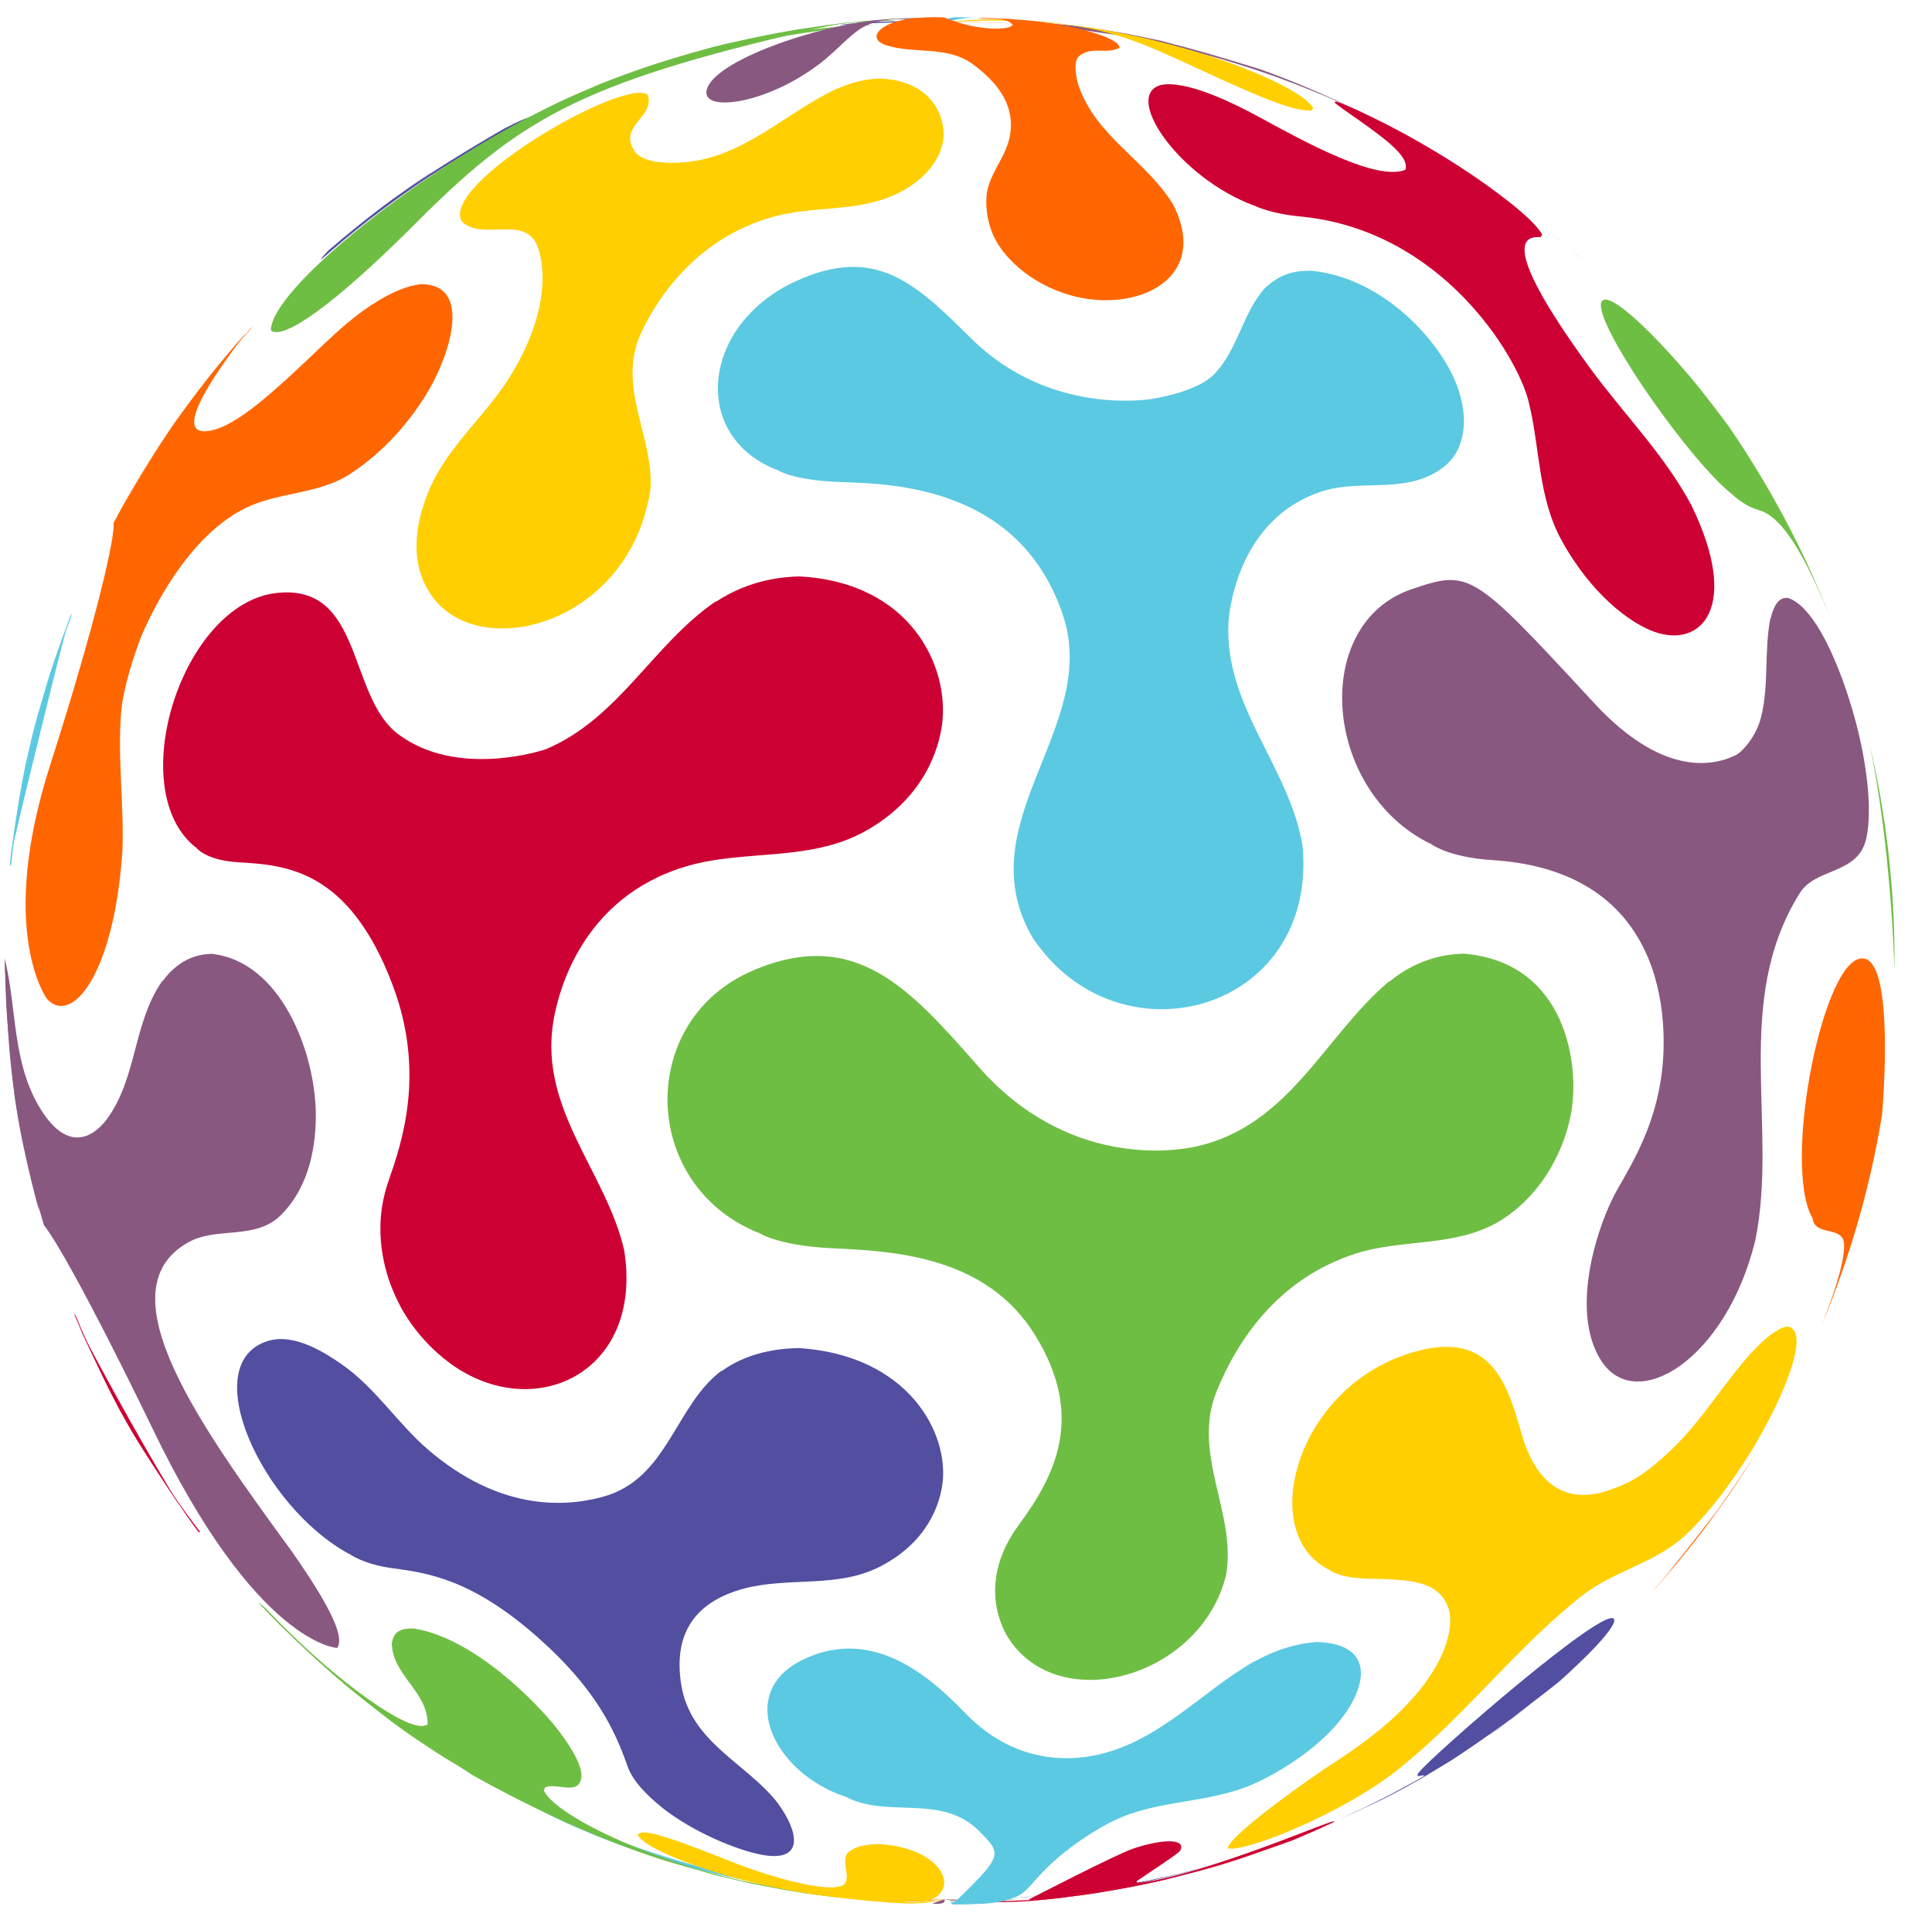
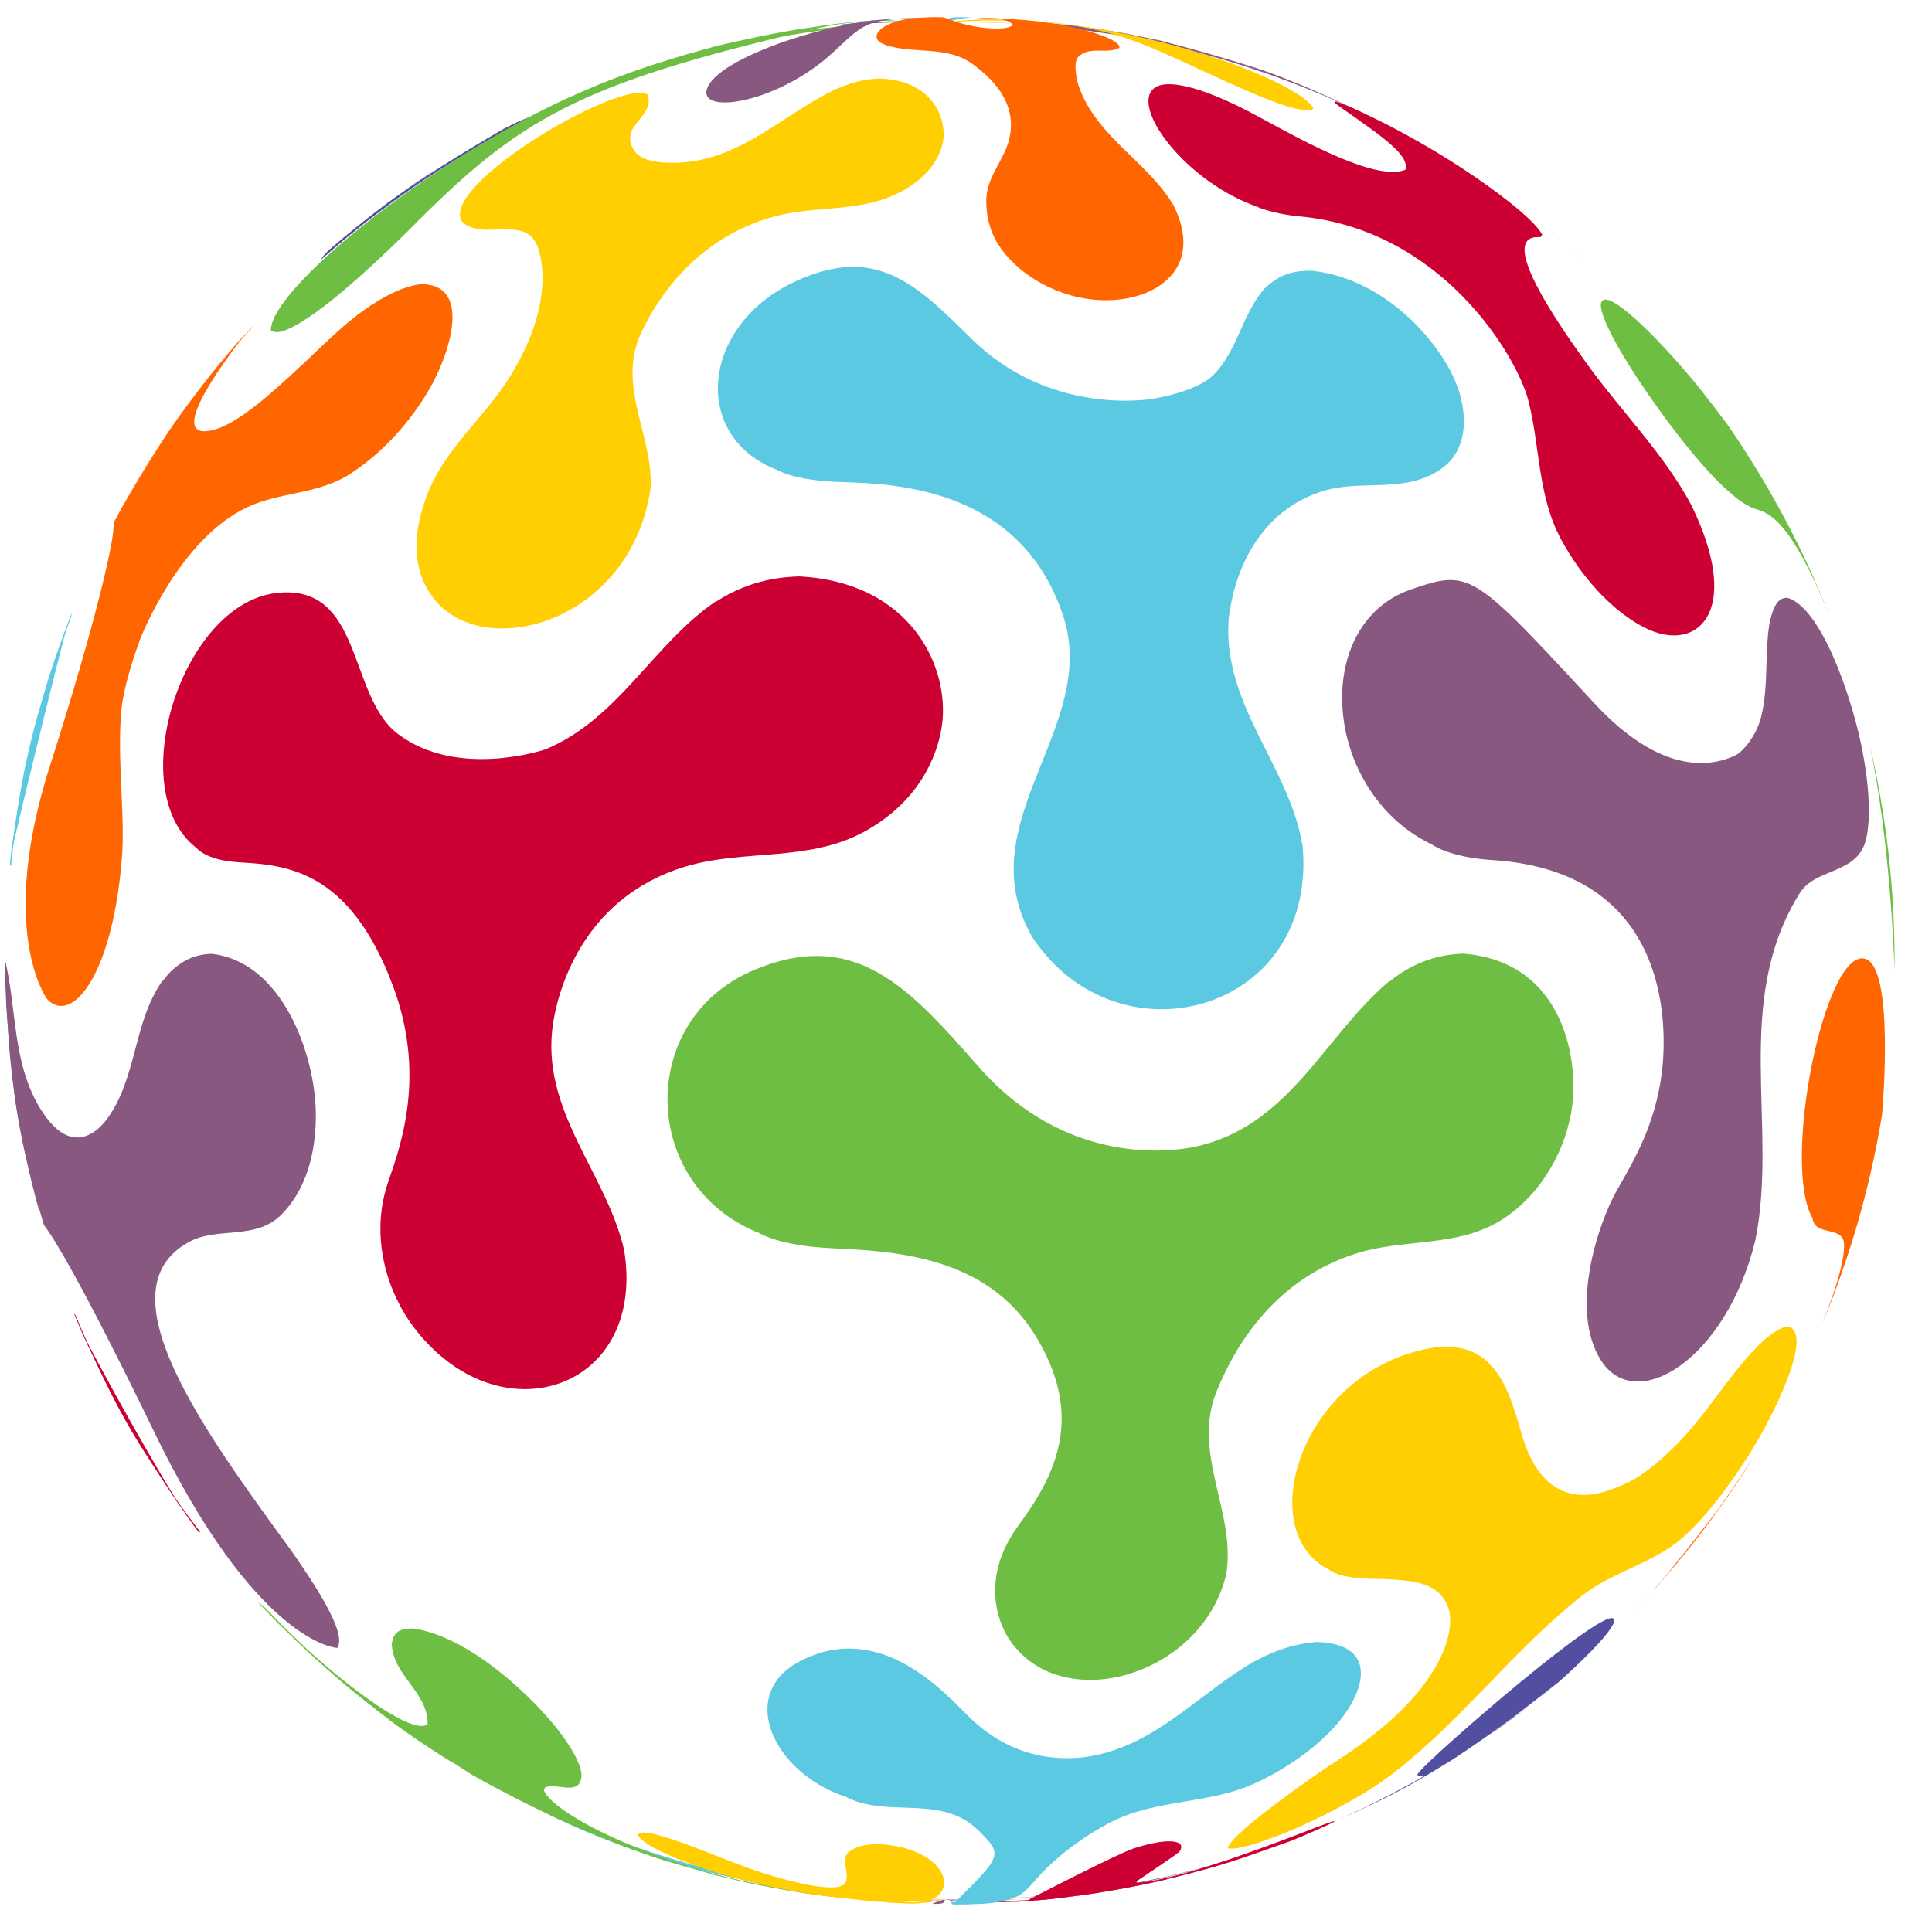
<svg xmlns="http://www.w3.org/2000/svg" version="1.2" baseProfile="tiny" x="0px" y="0px" width="335px" height="333px" viewBox="-0.827 -2.985 335 333" overflow="visible" xml:space="preserve">
  <defs>
</defs>
  <g>
    <g>
      <g>
        <path fill="#6FBE44" d="M175.161,326.424c-0.125-0.03-0.127-0.03-2.037,0.002     c-4.779,0.081-7.424,0.03-10.15-0.04     C170.999,326.833,175.126,326.429,175.161,326.424z" />
        <path fill="#895881" d="M160.919,327.142c0.005,0.009,0.013,0.022,0.019,0.031     c0.326,0.073,1.272,0.051,1.666-0.102c0.405-0.157,0.386-0.45,0.37-0.686     c-0.268,0.101-0.673,0.254-1.277,0.457     C161.06,327.056,161.022,327.068,160.919,327.142z" />
        <path fill="#895881" d="M167.001,327.025c0.952,0.07,2.141,0.097,2.892,0.067     c0.034-0.004,0.081-0.01,0.115-0.014c-0.132-0.024-0.132-0.024-0.995-0.081     c-2.412-0.158-3.756-0.31-6.04-0.611c1.691,0.426,2.962,0.553,4.021,0.64     C167,327.025,167.001,327.025,167.001,327.025z" />
        <path fill="#FF6600" d="M159.261,326.338c-0.299-0.007-0.597-0.014-0.895-0.022     c-0.246-0.007-0.492-0.01-0.738-0.018c-0.888-0.029-1.773-0.065-2.657-0.108     c-0.076-0.004-0.151-0.009-0.228-0.013c-0.181-0.009-0.361-0.021-0.542-0.03     c-0.626-0.034-1.252-0.066-1.876-0.107c-1.06-0.054-1.897-0.095-2.238-0.09     c0.022,0.006,3.838,0.582,12.886,0.437c-0.895-0-1.787-0.008-2.678-0.023     C159.95,326.357,159.606,326.346,159.261,326.338z" />
        <path fill="#FF6600" d="M155.625,326.689c-0.901,0.012-1.804-0.019-2.706,0.036     c0.008,0.005,0.019,0.012,0.026,0.017c1.863,0.134,5.115,0.181,10.029-0.356     c-2.579,0.173-4.572,0.255-7.354,0.303     C155.625,326.689,155.625,326.689,155.625,326.689z" />
        <path fill="#CC0033" d="M162.974,326.386c2.941,0.274,8.414,0.784,14.634,0.331     c0,0,0.001,0,0.001,0c0.05-0.004,0.099-0.009,0.149-0.013     c1.593-0.145,2.396-0.217,3.042-0.282c0.122-0.012,0.245-0.024,0.366-0.037     c0.41-0.043,0.808-0.088,1.388-0.154c1.996-0.248,3.107-0.385,3.963-0.499     c0.912-0.127,1.798-0.256,2.647-0.388c0.101-0.016,0.201-0.031,0.31-0.048     c4.152-0.72,5.876-1.019,7.558-1.362c0.072-0.015,0.138-0.029,0.208-0.043     c0.953-0.197,1.924-0.414,3.347-0.735c4.76-1.227,7.776-2.005,10.626-2.846     c1.876-0.584,3.898-1.231,5.887-1.898c0.414-0.143,0.841-0.292,1.286-0.449     c-3.038,1.047-5.773,1.889-7.864,2.494     C184.85,327.887,170.075,326.873,162.974,326.386z" />
        <path fill="#CC0033" d="M218.388,317.962c1.212-0.417,2.469-0.869,3.76-1.353     C220.758,317.116,219.513,317.564,218.388,317.962z" />
-         <path fill="#CC0033" d="M223.816,315.972c-0.562,0.219-1.116,0.43-1.668,0.637     c0.271-0.099,0.527-0.192,0.811-0.296     C223.239,316.204,223.529,316.087,223.816,315.972z" />
        <path fill="#FFCF01" d="M150.832,326.771c0.692,0.055,1.397,0.106,2.113,0.155     c0.201,0.014,0.371,0.025,0.521,0.035c0.541,0.035,1.075,0.065,1.606,0.094     c0.356,0.018,0.76,0.038,1.148,0.057c0.223,0.01,0.444,0.02,0.665,0.029     c0.072,0.002,0.149,0.006,0.212,0.006c2.299,0.003,4.091-0.358,5.877-0.76     C160.561,326.722,156.936,327.222,150.832,326.771z" />
        <path fill="#5BC9E1" d="M92.532,310.371c-0.03-0.014-0.061-0.027-0.09-0.042     c-0.19-0.053-0.448-0.108-0.644-0.129c-0.004,0.013-0.01,0.031-0.015,0.044     c0.622,0.549,4.063,2.345,9.129,4.466c0.117,0.049,0.235,0.098,0.352,0.146     c3.973,1.651,8.896,3.483,14.237,5.074c8.91,2.654,17.556,4.141,18.852,3.938     c-0.026-0.005-0.052-0.011-0.078-0.015c-1.645-0.293-3.279-0.618-4.907-0.96     c-0.453-0.095-0.904-0.196-1.355-0.295c-1.258-0.276-2.511-0.566-3.759-0.871     c-0.276-0.067-0.557-0.124-0.833-0.193c-0.146-0.037-0.291-0.08-0.437-0.117     c-1.603-0.405-3.197-0.83-4.78-1.283c-0.235-0.067-0.467-0.141-0.701-0.208     c-1.365-0.397-2.722-0.812-4.072-1.244c-0.218-0.069-0.44-0.13-0.658-0.201     c-0.237-0.077-0.469-0.165-0.706-0.242c-1.28-0.421-2.553-0.858-3.818-1.311     c-0.301-0.107-0.604-0.209-0.903-0.318c-1.532-0.558-3.053-1.139-4.563-1.741     c-0.114-0.045-0.23-0.086-0.344-0.131c-0.26-0.104-0.514-0.22-0.773-0.326     c-0.682-0.277-1.366-0.549-2.043-0.835c-0.496-0.21-0.985-0.433-1.479-0.647     c-0.427-0.186-0.854-0.37-1.278-0.56     C95.41,311.722,93.963,311.06,92.532,310.371z" />
        <path fill="#524FA1" d="M204.928,321.642c-0.508,0.127-1.01,0.267-1.52,0.388     c-0.188,0.045-0.377,0.082-0.565,0.125c-0.206,0.048-0.409,0.104-0.616,0.152     c-0.698,0.161-1.403,0.301-2.104,0.453c-0.682,0.148-1.361,0.301-2.046,0.44     c-0.946,0.192-1.899,0.365-2.851,0.54c-0.656,0.121-1.309,0.25-1.968,0.363     c-0.117,0.02-0.231,0.044-0.348,0.064c-0.912,0.154-1.832,0.284-2.749,0.422     c-0.588,0.089-1.173,0.188-1.763,0.271c-1.239,0.173-2.485,0.321-3.733,0.466     c-0.394,0.046-0.785,0.103-1.18,0.146c-0.021,0.002-0.041,0.005-0.062,0.007     c-1.621,0.175-3.249,0.325-4.883,0.452c-0.428,0.033-0.859,0.051-1.288,0.081     c-1.154,0.08-2.307,0.162-3.467,0.218C192.125,325.491,204.164,322,211.357,319.915     c-0.561,0.165-1.129,0.312-1.693,0.47c-0.697,0.197-1.394,0.395-2.094,0.583     C206.693,321.202,205.81,321.422,204.928,321.642z" />
        <path fill="#524FA1" d="M264.625,292.632c-0.086,0.062-0.167,0.123-0.256,0.187     c-0.526,0.406-1.065,0.796-1.596,1.196c-0.633,0.477-1.263,0.958-1.902,1.425     c-0.667,0.487-1.345,0.96-2.019,1.438c-0.651,0.461-1.299,0.926-1.958,1.378     c-0.112,0.077-0.221,0.158-0.333,0.234c0.824-0.544,1.581-1.054,2.299-1.552     C260.687,295.637,262.621,294.195,264.625,292.632z" />
        <path fill="#524FA1" d="M269.452,288.724c-0.078,0.063-0.15,0.123-0.227,0.186     c-0.066,0.056-0.131,0.114-0.197,0.169c0.093-0.078,0.183-0.149,0.277-0.228     C269.355,288.807,269.4,288.768,269.452,288.724z" />
        <path fill="#524FA1" d="M268.825,289.245c0.067-0.056,0.136-0.111,0.203-0.167     C268.959,289.135,268.894,289.188,268.825,289.245z" />
        <path fill="#524FA1" d="M252.845,300.943c-0.714,0.459-1.439,0.901-2.161,1.349     C251.406,301.845,252.131,301.402,252.845,300.943z" />
        <path fill="#524FA1" d="M265.136,292.229c1.207-0.949,2.434-1.938,3.689-2.984     c-0.277,0.23-0.562,0.45-0.84,0.678     C266.937,290.779,266,291.538,265.136,292.229z" />
        <path fill="#524FA1" d="M254.824,299.637c0.576-0.382,1.159-0.753,1.729-1.142     c0.003-0.002,0.005-0.004,0.008-0.006c-0.33,0.218-0.67,0.441-1.023,0.671     C255.3,299.32,255.062,299.479,254.824,299.637z" />
        <path fill="#524FA1" d="M248.709,303.513c-0.063,0.038-0.128,0.074-0.192,0.112     c-0.073,0.046-0.145,0.091-0.219,0.138c0.036-0.021,0.073-0.042,0.109-0.063     C248.509,303.639,248.608,303.574,248.709,303.513z" />
        <path fill="#524FA1" d="M248.298,303.763c-0.611,0.365-1.232,0.711-1.849,1.068     c-0.649,0.376-1.295,0.759-1.95,1.126c-0.783,0.439-1.577,0.86-2.369,1.286     c-0.566,0.305-1.124,0.622-1.694,0.919c-0.077,0.04-0.155,0.077-0.232,0.117     c-0.084,0.044-0.167,0.092-0.252,0.136c-0.71,0.369-1.433,0.716-2.149,1.074     c-0.655,0.328-1.306,0.664-1.966,0.983c-0.797,0.385-1.605,0.75-2.409,1.123     c-0.678,0.314-1.351,0.637-2.034,0.941c-0.062,0.027-0.123,0.058-0.185,0.085     c4.081-1.79,7.142-3.259,9.372-4.393c1.666-0.873,3.258-1.744,4.714-2.587     c0.059-0.034,0.131-0.077,0.191-0.112     C246.492,304.898,247.422,304.314,248.298,303.763z" />
        <path fill="#5BC9E1" d="M167.336,327.25c0.564-0.012,1.11-0.026,1.639-0.042     c-0.333,0.004-0.73,0.014-1.043,0.008c-1.724-0.031-3.076-0.259-3.653-0.356     c-0.091-0.016-0.217-0.04-0.307-0.02c-0.015,0.083,0.339,0.434,0.392,0.445     c0.269-0.001,0.542-0.001,0.806-0.003     C165.891,327.271,166.614,327.254,167.336,327.25z" />
        <path fill="#6FBE44" d="M70.137,297.287c-0.829-0.577-1.652-1.161-2.47-1.752     c-0.237-0.172-0.48-0.335-0.716-0.508c-0.188-0.138-0.371-0.283-0.559-0.422     c-0.856-0.633-1.704-1.275-2.547-1.924c-0.341-0.262-0.685-0.521-1.024-0.785     c-1.167-0.913-2.322-1.838-3.463-2.782c-0.026-0.021-0.053-0.042-0.079-0.063     c-0.153-0.127-0.302-0.26-0.455-0.388c-0.961-0.802-1.914-1.613-2.856-2.437     c-0.374-0.326-0.742-0.658-1.113-0.988c-0.753-0.67-1.501-1.347-2.242-2.031     c-0.208-0.192-0.423-0.377-0.63-0.571c-0.178-0.166-0.349-0.339-0.526-0.506     c-0.77-0.725-1.53-1.458-2.286-2.198c-0.31-0.303-0.623-0.603-0.931-0.909     c-0.112-0.112-0.228-0.22-0.34-0.332c-0.938-0.938-1.863-1.888-2.778-2.848     c-0.013-0.014-0.026-0.027-0.04-0.041c-0.672-0.559-1.008-0.814-1.21-0.952     c1.393,1.499,2.758,2.918,4.046,4.216c3.649,3.405,6.691,6.242,9.613,8.818     c3.271,2.796,6.615,5.493,9.549,7.722c0.305,0.231,0.62,0.465,0.938,0.699     c2.19,1.581,4.58,3.205,7.306,4.959c0.953,0.605,1.917,1.206,2.886,1.797     c-1.035-0.769-2.015-1.612-3.057-2.371c0-0.005,0-0.006,0-0.006     c-0.053-0.043-0.123-0.099-0.176-0.141c-0.208-0.134-0.41-0.276-0.617-0.411     c-1.004-0.653-2.001-1.315-2.99-1.99     C70.959,297.861,70.549,297.573,70.137,297.287z" />
        <path fill="#6FBE44" d="M114.355,319.672c2.074,0.639,4.095,1.214,6.072,1.739     l-6.109-1.75C114.33,319.665,114.342,319.668,114.355,319.672z" />
        <path fill="#6FBE44" d="M158.422,326.509c-10.311-0.224-22.737-1.047-37.995-5.098     l2.6,0.745c3.14,0.745,4.984,1.183,6.418,1.503     c2.079,0.439,5.26,1.084,9.346,1.711c2.354,0.345,4.32,0.559,4.565,0.585     C151.554,326.833,158.355,326.513,158.422,326.509z" />
        <path fill="#CC0033" d="M13.531,228.431c2.888,6.089,4.712,9.916,6.415,13.138     c3.442,6.152,8.042,13.189,11.764,18.545c0.601,0.864,1.252,1.757,1.937,2.664     c0.074-0.021,0.163-0.046,0.233-0.065c-0.153-0.199-0.297-0.405-0.45-0.605     c-0.782-1.028-1.552-2.065-2.311-3.112c-0.204-0.282-0.412-0.56-0.614-0.842     c-0.93-1.301-1.84-2.616-2.732-3.945c-0.062-0.091-0.127-0.18-0.188-0.271     c-0.151-0.226-0.292-0.459-0.442-0.686c-0.7-1.06-1.389-2.128-2.065-3.205     c-0.246-0.392-0.492-0.783-0.734-1.177c-0.8-1.299-1.587-2.607-2.352-3.93     c-0.039-0.068-0.081-0.133-0.12-0.201c-0.007-0.013-0.014-0.026-0.022-0.039     c-0.807-1.403-1.588-2.822-2.354-4.251c-0.212-0.395-0.419-0.792-0.627-1.189     c-0.588-1.119-1.163-2.245-1.726-3.378c-0.123-0.247-0.254-0.487-0.375-0.734     c-0.061-0.125-0.116-0.252-0.177-0.376c-0.709-1.458-1.401-2.925-2.067-4.407     c-0.108-0.239-0.209-0.482-0.316-0.722c-0.395-0.889-0.79-1.777-1.169-2.674     c-0.159-0.375-0.307-0.755-0.462-1.132c-0.09-0.218-0.189-0.431-0.278-0.649     c-0.169-0.23-0.25-0.34-0.31-0.403C12.488,226,13.004,227.221,13.531,228.431     z" />
        <path fill="#FF6600" d="M284.181,274.699c0.102-0.109,0.209-0.234,0.311-0.345     c-0.144,0.156-0.286,0.314-0.43,0.47     C284.101,274.781,284.141,274.742,284.181,274.699z" />
        <path fill="#FF6600" d="M284.492,274.354c0.416-0.45,0.83-0.9,1.24-1.355     c0.01-0.011,0.02-0.023,0.029-0.035c-0.183,0.202-0.373,0.397-0.556,0.599     C284.967,273.828,284.727,274.098,284.492,274.354z" />
        <path fill="#FF6600" d="M282.381,276.603c0.564-0.589,1.125-1.181,1.68-1.779     c-0.36,0.387-0.719,0.752-1.079,1.131     C282.78,276.168,282.585,276.39,282.381,276.603z" />
        <path fill="#FF6600" d="M285.957,272.729c-0.064,0.077-0.132,0.159-0.195,0.235     c0.065-0.072,0.133-0.142,0.199-0.214c0.166-0.185,0.337-0.364,0.502-0.549     c1.321-1.484,2.609-2.998,3.876-4.531c0.35-0.423,0.691-0.853,1.037-1.279     c0.947-1.169,1.878-2.352,2.793-3.548c0.359-0.47,0.721-0.938,1.075-1.412     c1.194-1.597,2.371-3.209,3.507-4.852c-0.628,0.858-1.312,1.767-2.016,2.692     C293.427,263.662,289.533,268.662,285.957,272.729z" />
        <path fill="#895881" d="M2.146,190.001c0.381,2.343,0.885,4.913,1.47,7.562     c0.077,0.345,0.156,0.696,0.236,1.048c0.029,0.127,0.057,0.253,0.086,0.38     c0.102,0.443,0.207,0.893,0.315,1.349c0.015,0.062,0.029,0.124,0.043,0.185     c0.09,0.378,0.184,0.765,0.278,1.152c0.065,0.268,0.131,0.536,0.197,0.804     c0.025,0.101,0.051,0.204,0.076,0.305c0.357,1.428,0.73,2.85,1.112,4.247     c-0.031-0.29-0.066-0.578-0.127-0.862c0.005-0.003,0.005-0.003,0.005-0.003     l-0.029-0.228c-0.062-0.229-0.114-0.462-0.174-0.691     c-0.28-1.062-0.547-2.13-0.806-3.201c-0.103-0.424-0.211-0.846-0.311-1.272     c-0.348-1.489-0.677-2.984-0.984-4.489c-0.008-0.04-0.018-0.079-0.026-0.119     c-0.045-0.225-0.082-0.453-0.126-0.678c-0.248-1.246-0.482-2.497-0.701-3.753     c-0.09-0.516-0.172-1.035-0.257-1.552c-0.17-1.037-0.332-2.077-0.482-3.12     c-0.042-0.296-0.096-0.589-0.137-0.885c-0.035-0.249-0.059-0.5-0.092-0.75     c-0.146-1.087-0.277-2.179-0.401-3.272c-0.054-0.474-0.113-0.946-0.163-1.421     c-0.162-1.551-0.306-3.107-0.424-4.67c-0.001-0.024-0.004-0.048-0.006-0.073     c-0.012-0.164-0.018-0.33-0.029-0.494c-0.099-1.379-0.182-2.764-0.246-4.152     c-0.025-0.526-0.041-1.055-0.06-1.583c-0.04-1.078-0.071-2.158-0.09-3.242     c-0.005-0.298-0.021-0.595-0.025-0.894c-0.247-2.004-0.254-2.063-0.266-2.331     c0,0.112-0.001,0.229-0.001,0.339c0.268,6.583,0.479,11.744,0.911,16.648     C1.25,183.723,1.667,187.058,2.146,190.001z" />
        <path fill="#5BC9E1" d="M11.618,103.324c-0.195,0.485-0.391,0.99-0.587,1.494     c-2.711,7.869-4.531,13.152-5.969,18.584c-0.535,2.091-1.045,4.258-1.521,6.5     c-0.852,4.161-1.615,8.919-2.46,15.191c-0.064,0.583-0.125,1.172-0.184,1.766     c0.023,0.13,0.078,0.236,0.174,0.404c0.004-0.039,0.01-0.077,0.014-0.115     c0.169-1.678,0.369-3.346,0.589-5.009c0.061-0.463,0.128-0.924,0.194-1.386     c0.18-1.28,0.375-2.554,0.584-3.824c0.048-0.291,0.084-0.584,0.134-0.874     c0.028-0.163,0.063-0.322,0.091-0.484c0.285-1.638,0.589-3.27,0.922-4.891     c0.047-0.231,0.102-0.46,0.15-0.692c0.297-1.414,0.615-2.82,0.949-4.22     c0.053-0.221,0.096-0.445,0.149-0.666c0.061-0.251,0.133-0.498,0.195-0.749     c0.321-1.296,0.658-2.585,1.01-3.868c0.092-0.337,0.179-0.677,0.274-1.013     c0.445-1.582,0.915-3.152,1.405-4.713c0.035-0.108,0.063-0.22,0.098-0.328     c0.083-0.261,0.177-0.516,0.261-0.776c0.398-1.236,0.811-2.465,1.238-3.688     c0.154-0.441,0.308-0.883,0.466-1.322c0.527-1.468,1.069-2.929,1.637-4.377     c0.026-0.066,0.048-0.133,0.074-0.199     C11.583,103.617,11.605,103.484,11.618,103.324z" />
        <path fill="#FF6600" d="M18.959,87.505c0.146-0.27,0.285-0.521,0.43-0.785     c-0.009,0.012-0.018,0.024-0.026,0.036     C19.227,87.007,19.092,87.257,18.959,87.505z" />
        <path fill="#FF6600" d="M22.922,80.772c0.522-0.881,1.052-1.757,1.59-2.627     c0.149-0.24,0.29-0.486,0.439-0.726c0.125-0.2,0.259-0.395,0.385-0.595     c0.571-0.903,1.152-1.799,1.74-2.69c0.239-0.362,0.474-0.727,0.715-1.087     c0.829-1.233,1.67-2.458,2.531-3.667c0.015-0.021,0.029-0.042,0.044-0.063     c0.097-0.137,0.2-0.269,0.298-0.405c0.754-1.052,1.521-2.094,2.299-3.127     c0.293-0.389,0.592-0.774,0.889-1.16c0.622-0.809,1.249-1.613,1.885-2.41     c0.171-0.214,0.334-0.435,0.507-0.648c0.156-0.193,0.319-0.379,0.475-0.571     c0.66-0.812,1.33-1.615,2.006-2.413c0.292-0.345,0.58-0.692,0.875-1.035     c0.97-1.127,1.952-2.244,2.952-3.344c0.004-0.005,0.009-0.01,0.013-0.015     c0.048-0.066,0.252-0.344,0.499-0.685c-1.903,2.144-3.876,4.419-5.795,6.711     c-2.896,3.536-5.386,6.701-7.789,10.08c-3.028,4.373-6.353,9.704-9.146,14.695     c-0.309,0.556-0.628,1.147-0.946,1.729c0.232-0.319,0.455-0.629,0.503-0.71     c0.004,0.005,0.004,0.005,0.004,0.006c0.037-0.049,0.085-0.113,0.122-0.162     c0.105-0.193,0.218-0.381,0.324-0.573c0.598-1.085,1.206-2.164,1.828-3.234     C22.417,81.619,22.67,81.197,22.922,80.772z" />
        <path fill="#524FA1" d="M59.12,38.374c1.229-1.02,2.473-2.022,3.731-3.006     c0.079-0.062,0.155-0.127,0.234-0.189c0.208-0.162,0.422-0.314,0.63-0.474     c1.013-0.781,2.035-1.551,3.066-2.308c0.376-0.276,0.752-0.552,1.13-0.825     c1.184-0.854,2.377-1.694,3.584-2.517c0.109-0.074,0.215-0.153,0.324-0.228     c0.023-0.016,0.047-0.03,0.07-0.045c1.329-0.899,2.675-1.774,4.032-2.635     c0.379-0.241,0.762-0.477,1.144-0.715c1.056-0.658,2.119-1.303,3.191-1.938     c0.243-0.144,0.479-0.296,0.723-0.439c0.129-0.075,0.262-0.145,0.391-0.22     c1.392-0.809,2.794-1.601,4.212-2.369c0.212-0.115,0.427-0.224,0.64-0.337     c1.225-0.657,2.459-1.297,3.703-1.922c0.206-0.104,0.407-0.216,0.613-0.318     c0.512-0.356,0.65-0.453,0.784-0.624c-0.625,0.082-2.325,0.804-4.789,2.087     c-0.007,0.004-0.016,0.008-0.023,0.013c-6.495,3.746-15.046,8.986-21.027,13.507     c-2.858,2.161-6.109,4.767-9.277,7.504c-0.728,0.712-1.239,1.308-1.405,1.705     c0.194-0.173,0.396-0.337,0.591-0.509c0.954-0.841,1.917-1.671,2.89-2.489     C58.562,38.846,58.838,38.607,59.12,38.374z" />
        <path fill="#895881" d="M273.409,42.004c-0.242-0.217-0.477-0.441-0.72-0.657     c-0.307-0.272-0.625-0.532-0.934-0.802     C272.309,41.029,272.861,41.514,273.409,42.004z" />
        <path fill="#895881" d="M275.314,43.742c0.54,0.499,1.079,0.999,1.612,1.504     C276.393,44.74,275.854,44.241,275.314,43.742z" />
-         <path fill="#895881" d="M266.204,35.924c0.023,0.019,0.047,0.037,0.071,0.056     c-0.04-0.033-0.079-0.063-0.119-0.096c-0.02-0.015-0.039-0.03-0.058-0.045     C266.134,35.867,266.168,35.896,266.204,35.924z" />
        <path fill="#895881" d="M255.995,28.411c0.193,0.131,0.377,0.267,0.57,0.399     c0.024,0.017,0.05,0.033,0.075,0.05     C256.423,28.713,256.212,28.558,255.995,28.411z" />
        <path fill="#895881" d="M280.342,48.584c-0.512-0.516-1.032-1.023-1.55-1.532     C279.311,47.562,279.83,48.069,280.342,48.584z" />
        <path fill="#895881" d="M258.437,30.112c0.273,0.192,0.545,0.388,0.817,0.583     c0.325,0.231,0.653,0.461,0.976,0.694c0.105,0.076,0.212,0.15,0.318,0.227     C259.849,31.107,259.143,30.609,258.437,30.112z" />
        <path fill="#895881" d="M262.307,32.917c0.239,0.179,0.475,0.361,0.712,0.541     c0.425,0.321,0.851,0.641,1.271,0.964c0.027,0.021,0.055,0.041,0.082,0.062     c-0.286-0.221-0.565-0.451-0.853-0.67     C263.12,33.509,262.709,33.218,262.307,32.917z" />
        <path fill="#895881" d="M283.476,51.82c-0.141-0.152-0.287-0.302-0.428-0.453     c-0.284-0.3-0.578-0.592-0.865-0.89c0.197,0.205,0.393,0.41,0.588,0.615     c0.082,0.085,0.173,0.176,0.254,0.261c0.048,0.051,0.098,0.105,0.146,0.157     c0.164,0.173,0.332,0.343,0.496,0.518     C283.602,51.96,283.54,51.889,283.476,51.82z" />
        <path fill="#895881" d="M269.795,38.865c-0.184-0.155-0.363-0.315-0.547-0.469     c-0.192-0.159-0.382-0.319-0.575-0.479c-0.187-0.154-0.378-0.302-0.565-0.456     C268.673,37.925,269.236,38.393,269.795,38.865z" />
        <path fill="#895881" d="M174.691,0.819c1.538,0.228,3.08,0.422,4.623,0.608     c3.836,0.315,7.634,0.773,11.394,1.355c3.507,0.476,6.997,1.065,10.442,1.952     c0.375,0.084,0.745,0.182,1.12,0.269c0.378,0.087,0.761,0.163,1.139,0.253     c0.424,0.102,0.843,0.219,1.266,0.323c0.813,0.201,1.624,0.408,2.432,0.621     c0.79,0.209,1.577,0.424,2.362,0.645c0.405,0.113,0.815,0.215,1.219,0.332     c0.396,0.115,0.787,0.244,1.182,0.361c0.78,0.232,1.557,0.47,2.332,0.713     c0.8,0.251,1.598,0.509,2.393,0.773c0.762,0.253,1.522,0.511,2.28,0.774     c0.375,0.131,0.756,0.251,1.13,0.384c0.416,0.148,0.825,0.312,1.24,0.464     c0.752,0.275,1.502,0.555,2.249,0.841c0.783,0.3,1.562,0.607,2.339,0.92     c0.741,0.297,1.48,0.599,2.216,0.907c0.342,0.144,0.689,0.276,1.03,0.422     c0.427,0.183,0.847,0.38,1.272,0.566c0.73,0.32,1.459,0.643,2.185,0.973     c0.758,0.345,1.511,0.698,2.263,1.055c0.724,0.343,1.447,0.689,2.165,1.043     c0.307,0.151,0.62,0.293,0.926,0.446c-9.019-4.565-15.998-7.306-20.264-8.801     c-5.07-1.603-11.888-3.562-17.038-4.889c-1.77-0.374-4.125-0.894-5.901-1.235     C190.645,2.18,183.119,0.849,174.691,0.819z" />
        <path fill="#FF6600" d="M161.389,0.096c0.336-0.003,0.666-0.078,1-0.09     c-0.196,0.002-0.41,0.004-0.647,0.007c-0.393,0.005-0.809,0.011-1.151,0.018     c-0.292,0.007-0.645,0.015-0.982,0.023c-0.173,0.004-0.345,0.009-0.514,0.014     C159.859,0.055,160.624,0.103,161.389,0.096z" />
        <path fill="#FF6600" d="M170.644,0.137C170.234,0.125,170.196,0.125,169.787,0.128     c0.009,0,0.01,0,0.011,0c-0.209,0.004-0.812,0.025-1.094,0.077     c0.02,0.007,0.046,0.017,0.065,0.024c5.083,0.107,5.857,0.124,6.694,0.176     c-0.17-0.012-0.337-0.024-0.511-0.036c-0.005-0-0.009-0-0.014-0.001     c-0.383-0.026-0.773-0.051-1.17-0.076c-0.882-0.048-2.042-0.108-2.945-0.149     C170.763,0.142,170.704,0.14,170.644,0.137z" />
        <path fill="#6FBE44" d="M150.663,1.304c-0.076-0.004-9.467-0.029-25.389,3.281     c-0.366,0.086-0.712,0.167-1.048,0.246l-1.2,0.299     c-5.683,1.634-8.849,2.544-11.577,3.434c-1.63,0.548-3.35,1.155-5.125,1.821     c-1.097,0.417-2.312,0.891-3.742,1.455c-0.091,0.037-0.188,0.077-0.279,0.114     c2.144-0.843,4.445-1.133,6.62-1.868c-0.001,0.004-0.001,0.004-0.001,0.004     l0.203-0.054c0.223-0.078,0.45-0.147,0.673-0.225     c1.027-0.355,2.059-0.698,3.095-1.033c0.423-0.137,0.843-0.278,1.268-0.412     c1.447-0.455,2.902-0.893,4.366-1.309c0.029-0.008,0.057-0.017,0.085-0.025     c0.176-0.05,0.356-0.092,0.533-0.142c1.265-0.354,2.536-0.692,3.813-1.016     c0.49-0.124,0.982-0.241,1.473-0.36c1.016-0.247,2.035-0.485,3.058-0.713     c0.285-0.063,0.566-0.137,0.852-0.199c0.251-0.055,0.506-0.099,0.757-0.152     c1.058-0.225,2.12-0.436,3.185-0.639c0.462-0.088,0.922-0.182,1.385-0.266     c1.519-0.276,3.043-0.537,4.577-0.771c0.016-0.002,0.031-0.005,0.046-0.008     c0.115-0.018,0.23-0.03,0.345-0.047c1.406-0.211,2.817-0.403,4.235-0.578     c0.5-0.062,1.001-0.115,1.501-0.172c1.072-0.122,2.146-0.236,3.224-0.337     c0.283-0.026,0.563-0.063,0.847-0.088     C149.182,1.466,149.923,1.393,150.663,1.304z" />
        <path fill="#6FBE44" d="M150.54,0.699c0.006-0.001,0.007-0.001,0.008-0.001     c1.339-0.07,2.681-0.067,4.019-0.174c-0.061-0.007-1.516-0.173-5.775,0.166     c-0.855,0.081-1.648,0.16-2.384,0.236c-0.557,0.06-0.991,0.106-1.353,0.146     c-0.457,0.051-0.896,0.102-1.319,0.153c-0.372,0.046-0.764,0.097-1.31,0.168     c-1.226,0.174-2.764,0.394-4.124,0.599c-0.074,0.012-0.147,0.023-0.221,0.035     C141.648,1.485,144.957,1.019,150.54,0.699z" />
        <path fill="#FFCF01" d="M186.985,1.624c-0.074-0.01-0.154-0.022-0.229-0.033     c-1.334-0.177-2.945-0.389-4.201-0.537l-2.158-0.23     c-4.731-0.414-10.369-0.783-17.423,0.075c0.406-0.025,0.947-0.061,1.353-0.083     C172.686,0.346,178.86,0.567,186.985,1.624z" />
        <path fill="#895881" d="M156.163,0.181c-0.599,0.028-1.232,0.061-1.885,0.098     c-0.715,0.043-1.515,0.093-2.153,0.136c3.687-0.179,5.88-0.132,10.85,0.485     c-0.142-0.044-0.329-0.107-0.472-0.146     C161.308,0.429,159.239,0.071,156.163,0.181z" />
        <path fill="#FF6600" d="M167.606,0.887c0.406,0.004,0.812,0.01,1.217,0.017     c0.429,0.008,0.86,0.008,1.288,0.019c0.916,0.023,1.828,0.061,2.74,0.099     c0.208,0.008,0.418,0.013,0.626,0.022c0.059,0.002,0.118,0.003,0.177,0.006     c1.178,0.055,2.354,0.123,3.526,0.204c-6.532-0.511-11.91-0.402-14.207-0.355     c1.195-0.022,2.387-0.031,3.577-0.027C166.903,0.873,167.254,0.884,167.606,0.887z" />
        <path fill="#5BC9E1" d="M167.782,0.044c-0.062-0.001-0.125-0.003-0.185-0.004     c-0.66-0.012-1.513-0.026-2.16-0.035c-1.511-0.008-1.995,0.168-2.462,0.894     c0.173-0.047,0.404-0.115,0.578-0.159C165.748,0.188,167.141,0.067,167.782,0.044z" />
        <path fill="#524FA1" d="M144.76,1.328c0.288,0.017,0.288,0.017,1.475-0.056     c5.711-0.349,10.281-0.522,16.739-0.372c-0.42-0.024-0.98-0.061-1.4-0.08     C151.965,0.385,145.469,1.229,144.76,1.328z" />
      </g>
      <g>
        <path fill="#CC0033" d="M230.635,312.854c-0.086,0.013-0.2,0.029-0.286,0.042     c-0.407,0.115-1.252,0.354-5.792,2.132c-0.002,0-0.004,0.001-0.023,0.005     c-18.724,7.259-25.945,8.38-28.181,8.525     c-0.03-0.083-0.071-0.193-0.101-0.276c7.438-5.008,7.438-5.008,7.641-5.492     c0.771-1.837-2.891-1.924-8.162-0.194c-2.917,0.957-17.91,8.721-18.061,8.799     c0.001,0,0.003,0,0.021-0.001c-0.026,0.033-0.062,0.077-0.088,0.109     c0.528,0.056,1.059-0.017,1.587,0.022c-0.332,0.061-0.532,0.098-1.565,0.19     c1.596-0.133,1.596-0.133,4.93-0.485c0.046-0.005,0.086-0.01,0.13-0.015     c0.004-0,0.01-0.001,0.014-0.002c1.416-0.177,3.157-0.401,4.769-0.626     c0.557-0.081,1.209-0.176,2.007-0.293c1.584-0.244,3.614-0.61,5.287-0.922     c1.161-0.233,2.663-0.549,5.008-1.045c0.649-0.148,1.301-0.299,1.948-0.453     c9.152-2.277,11.286-3.031,21.24-6.562c2.25-0.913,4.737-2.009,7.279-3.178     C230.393,313.035,230.511,312.947,230.635,312.854z" />
        <path fill="#FFCF01" d="M151.705,316.836c-0.987,0.003-3.609,0.012-5.289,1.319     c-0.004-0-0.009-0-0.054-0.001c-1.847,1.664,1.214,5.349-1.66,6.054     c-2.472,0.607-8.496-0.831-13.308-2.379c-5.822-1.873-11.357-4.526-17.211-6.311     c-3.643-1.11-4.108-0.636-4.448-0.29c1.068,2.391,13.552,7.697,29.935,10.248     c0.001,0,0.003,0,0.016,0.002c2.957,0.465,8.159,1.023,10.503,1.242     c0.899,0.072,1.932,0.152,3.037,0.226c0.378,0.023,0.861,0.052,1.69,0.101     c0.473,0.024,1.07,0.053,1.588,0.077c0.089,0.003,0.188,0.007,0.285,0.01     c-0.297-0.026-0.68-0.104-0.95-0.214c1.608-0.423,3.319,0.151,4.903-0.507     c1.621-0.673,2.011-1.905,2.103-2.404     C163.336,321.341,159.74,317.365,151.705,316.836z" />
        <path fill="#524FA1" d="M279.082,277.956c-0.568-3.523-31.65,23.591-33.778,26.338     c0.002-0,0.004-0.001,0.025-0.005c-0.354,0.309-0.355,0.412-0.357,0.753     c0.414,0.026,0.812-0.167,1.229-0.089c-0.19,0.212-0.505,0.433-0.741,0.593     c2.258-1.342,4.052-2.416,5.621-3.386c3.494-2.281,7.038-4.817,10.255-7.142     c2.124-1.622,4.695-3.627,8.115-6.293     C278.665,280.457,279.152,278.392,279.082,277.956z" />
        <path fill="#5BC9E1" d="M191.946,312.946c7.884-3.972,17.097-3.013,25.044-6.75     c0.417-0.196,0.979-0.449,1.389-0.662c1.701-0.885,6.88-3.578,11.376-8.155     c6.226-6.337,8.901-15.281-2.27-15.591c-3.578,0.258-7.157,1.373-10.64,3.313     c-0.007,0-0.014,0-0.086,0.002c-9.463,5.38-16.842,14.336-28.214,16.441     c-4.649,0.86-13.659,1.071-21.768-7.189     c-5.105-5.2-15.729-16.021-28.804-9.277     c-11.115,5.734-4.718,19.314,7.697,23.513c0.006,0,0.012,0,0.072,0.001     c7.235,3.895,16.63-0.603,23.176,5.968c4.104,4.12,4.184,4.199-4.551,12.724     c0.77-0.002,1.506-0.01,2.201-0.021c0.219-0.004,0.461-0.008,0.732-0.014     c0.212-0.004,0.422-0.008,0.625-0.013c0.389-0.01,0.825-0.023,1.178-0.033     c0.865-0.034,2.313-0.09,4.41-0.586c0.003-0,0.007-0.001,0.041-0.01     c2.566-0.76,3.016-1.075,5.345-3.745     C183.86,317.18,190.638,313.604,191.946,312.946z" />
        <path fill="#6FBE44" d="M93.469,307.556c0.062-0.164,0.146-0.382,0.209-0.545     c2.006-0.864,5.688,1.434,6.276-1.557c0.448-2.283-2.474-6.445-4.256-8.722     c-3.296-4.211-14.146-15.522-24.638-17.262c-1.157-0.052-3.564-0.159-3.897,2.375     c-0.004-0-0.009-0.001-0.054-0.006c-0.051,5.667,6.313,8.535,6.208,14.226     c-2.321,1.783-12.171-4.751-24.628-16.289c0.609,0.609,1.215,1.202,1.822,1.792     c3.442,3.274,6.524,6.003,9.442,8.413c3.165,2.547,6.674,5.171,10.039,7.581     c3.495,2.42,7.081,4.726,11.136,7.329     c11.43,6.385,22.225,11.196,32.995,14.709c0.185,0.055,0.377,0.113,0.569,0.17     l8.335,2.389c0.363,0.092,0.693,0.175,1.011,0.255     c2.138,0.501,3.78,0.885,5.302,1.22c0.781,0.16,1.695,0.341,2.816,0.561     C111.442,319.962,95.394,311.666,93.469,307.556z" />
        <path fill="#6FBE44" d="M132.156,324.192c0.814,0.167,1.634,0.328,2.462,0.481     C133.689,324.492,132.875,324.333,132.156,324.192z" />
        <path fill="#6FBE44" d="M135.836,324.889c-0.407-0.071-0.815-0.141-1.218-0.216     c0.075,0.015,0.145,0.028,0.222,0.043     C135.16,324.772,135.492,324.83,135.836,324.889z" />
        <path fill="#CC0033" d="M30.433,258.257c-1.112-1.781-3.086-4.99-6.289-10.581     c-2.363-4.124-6.931-12.213-11.046-20.167c0.018,0.042,0.036,0.083,0.054,0.125     c2.076,4.441,3.585,7.654,4.91,10.324c1.284,2.503,2.608,4.955,3.898,7.212     c1.896,3.191,4.207,6.699,7.993,12.404     C30.114,257.803,30.271,258.031,30.433,258.257z" />
        <path fill="#FFCF01" d="M302.932,248.514c5.141-8.403,10.62-21.028,6.054-21.44     c-1.611,0.345-3.635,1.842-6.014,4.449c-0.004,0-0.008,0-0.046,0.004     c-4.838,5.339-8.493,11.65-13.707,16.681     c-5.463,5.271-8.085,6.2-11.123,7.277     c-4.168,1.477-11.671,2.167-15.091-9.808     c-2.501-8.755-5.335-18.679-19.96-13.784     c-19.285,6.454-25.785,30.912-13.628,37.251     c0.007-0,0.015-0,0.089-0.003c0.009,0.016,1.525,1.622,7.475,1.688     c7.866,0.088,11.647,0.81,13.264,4.852     c1.108,2.771,0.409,10.496-10.166,19.903c-3.973,3.535-8.692,6.574-11.228,8.207     c-0.159,0.103-16.072,10.938-16.802,13.746     c2.064,0.833,15.115-4.005,25.367-10.628c0.008-0.005,0.015-0.01,0.091-0.058     c1.589-1.069,2.771-1.885,4.66-3.411     c11.21-9.056,19.962-20.704,31.278-29.647     c5.369-4.244,12.421-5.579,17.583-10.182     C296.325,258.889,301.117,251.48,302.932,248.514z" />
-         <path fill="#524FA1" d="M45.7,229.561c-12.634,3.786-1.16,28.736,13.988,36.943     c0.005,0,0.01,0.001,0.062,0.005c0.021,0.018,2.441,1.807,7.36,2.468     c6.197,0.833,13.91,1.869,25.505,12.18c9.708,8.632,13.108,15.72,15.338,22.094     c0.54,1.544,1.716,3.767,6.055,7.282c0.338,0.274,0.805,0.621,1.157,0.875     c5.464,3.956,12.851,6.871,16.835,7.404c6.528,0.873,5.66-4.055,2.091-9.003     c-0.003-0.004-0.006-0.009-0.036-0.056c-5.433-7.007-15.188-10.503-16.771-20.639     c-1.363-8.726,2.322-14.311,10.953-16.602     c7.783-2.065,16.25,0.038,23.726-3.898     c8.114-4.271,10.135-10.718,10.618-14.181     c1.223-8.769-5.813-22.34-24.795-23.618c-2.024,0.042-8.185,0.167-13.458,3.981     c-0.011,0-0.021,0-0.125-0.001c-8.067,6.13-9.229,18.757-20.546,21.829     c-7.135,1.937-18.152,2.107-30.119-8.078     c-5.456-4.643-9.282-10.943-15.281-15.034     C55.904,231.909,50.398,228.153,45.7,229.561z" />
        <path fill="#FF6600" d="M289.751,268.266c2.643-3.218,4.956-6.243,6.931-8.958     c-2.515,3.296-5.364,6.937-8.044,10.212     C289.015,269.096,289.387,268.678,289.751,268.266z" />
        <path fill="#FF6600" d="M301.973,251.736c0.084-0.132,0.167-0.265,0.252-0.397     c0.39-0.612,0.757-1.239,1.139-1.856c-1.427,2.254-3.66,5.672-6.682,9.825     c0.719-0.941,1.419-1.864,2.068-2.729     C299.853,254.986,300.926,253.371,301.973,251.736z" />
        <path fill="#FF6600" d="M322.458,163.271c-6.93-1.455-14.368,35.512-9.043,44.948     c0.003,0,0.007-0,0.042-0.003c0.289,3.357,5.34,1.236,5.469,4.603     c0.125,3.284-2.037,9.381-3.803,13.768c0.116-0.278,0.239-0.553,0.354-0.833     c0.175-0.424,0.357-0.844,0.528-1.271c0.694-1.732,1.36-3.479,1.996-5.241     c0.143-0.396,0.273-0.797,0.413-1.195c0.485-1.377,0.956-2.76,1.405-4.154     c0.401-1.249,0.799-2.499,1.172-3.761c0.03-0.102,0.058-0.204,0.088-0.306     c0.396-1.35,0.771-2.708,1.134-4.073c0.074-0.281,0.151-0.562,0.224-0.844     c0.365-1.406,0.712-2.82,1.041-4.241c0.063-0.278,0.125-0.557,0.188-0.836     c0.316-1.401,0.619-2.809,0.898-4.224c0.019-0.091,0.038-0.181,0.056-0.272     c0.288-1.47,0.551-2.949,0.8-4.433c0.033-0.2,0.066-0.401,0.1-0.602     C325.668,188.561,327.661,164.364,322.458,163.271z" />
        <path fill="#6FBE44" d="M234.362,214.398c8.326-2.641,17.671-0.949,25.437-5.978     c5.904-3.824,10.298-10.593,11.753-18.108     c1.644-8.49-0.748-26.48-18.635-27.903c-1.801,0.068-7.282,0.277-12.827,4.853     c-0.01,0-0.021,0-0.123,0c-11.263,9.539-17.292,25.237-33.745,28.668     c-3.549,0.74-22.031,3.551-37.317-13.851     c-11.938-13.589-21.366-24.323-39.132-16.767     c-20.176,8.581-19.695,37.046,0.769,45.46c0.011,0,0.022,0,0.135,0.001     c0.023,0.022,3.25,2.278,12.774,2.729c10.629,0.503,26.692,1.263,35.206,15.077     c8.577,13.917,3.702,24.051-2.844,32.931     c-7.25,9.833-2.838,17.927-1.881,19.449     c8.792,13.977,33.542,6.924,37.832-10.78c0.002-0.008,0.004-0.015,0.027-0.092     c1.793-10.717-6.054-20.93-1.656-31.783     C213.579,229.812,220.575,218.771,234.362,214.398z" />
        <path fill="#895881" d="M1.738,187.196c0.875,5.825,2.08,11.087,3.648,17.466     c0.442,1.556,0.909,3.168,1.396,4.805c4.932,6.428,18.658,34.927,18.798,35.22     c17.993,37.422,31.936,38.141,32.068,38.131c0.81-1.221,0.871-4.289-7.906-16.773     c-0.005-0.008-0.01-0.015-0.061-0.09     c-15.419-21.158-32.896-45.139-17.824-53.497c5.022-2.785,11.628-0.25,16.124-4.803     c5.022-5.086,6.009-12.354,5.953-17.555     c-0.113-10.408-5.95-26.397-18.121-27.663c-1.408,0.075-5.147,0.274-8.407,4.682     c-0.006,0-0.012,0-0.074-0c-5.121,7.261-4.341,16.895-9.684,24.066     c-1.306,1.752-5.981,6.812-11.336-1.657c-5.078-8.031-4.169-17.5-6.308-26.237     c-0.001,0.114-0.002,0.234-0.003,0.347c0.059,2.828,0.146,5.417,0.262,7.829     C0.601,176.804,1.204,182.463,1.738,187.196z" />
        <path fill="#895881" d="M322.421,143.594c0.965-2.388,1.383-8.493-0.613-17.841     c-1.865-8.732-6.943-23.254-12.629-25.046c-0.737-0.017-2.109-0.048-2.981,3.563     c-0.004,0-0.008-0-0.047-0.004c-1.126,5.672-0.194,11.54-1.631,17.182     c-0.856,3.365-3.292,6.019-4.415,6.56c-4.169,2.007-12.896,3.502-24.496-9.039     c-21.104-22.817-21.507-23.253-31.738-19.742     c-17.461,5.994-15.354,34.828,3.221,44.075c0.009,0,0.019,0,0.112,0.001     c0.015,0.022,2.888,2.381,10.722,2.878     c32.278,2.047,30.137,31.203,29.38,37.027     c-1.134,8.719-4.632,14.793-7.718,20.152     c-3.217,5.587-8.395,20.791-2.821,29.576     c6.038,9.516,21.712-0.129,26.752-20.744c0.002-0.01,0.005-0.021,0.032-0.122     c4-19.862-4.084-41.265,7.678-60.135     C313.873,147.695,320.382,148.643,322.421,143.594z" />
        <path fill="#CC0033" d="M33.058,143.942c0.006,0,0.013,0,0.079-0.001     c0.007,0.022,1.526,2.272,7.428,2.625c8.081,0.483,19.148,1.145,26.743,21.43     c5.705,15.24,1.487,27.358-0.778,33.868     c-2.934,8.429-0.594,15.927,1.062,19.646c0.257,0.578,0.642,1.328,0.921,1.895     c0.292,0.592,3.014,5.901,8.752,10.085c14.389,10.492,33.407,1.749,30.172-19.41     c-0.001-0.01-0.002-0.021-0.013-0.126     c-3.039-13.545-14.748-24.393-12.327-39.636     c0.786-4.948,4.761-21.519,22.911-27.002     c10.171-3.073,21.401-0.737,31.121-6.107     c10.636-5.876,12.904-14.884,13.386-18.484     c1.35-10.092-5.444-24.75-24.774-25.74     c-2.242,0.085-8.199,0.313-14.36,4.351c-0.011,0-0.021,0-0.128,0.001     c-10.82,7.389-16.805,20.334-29.451,25.624     c-0.142,0.06-15.216,5.163-25.576-2.609     c-8.833-6.625-6.011-26.24-21.167-24.485     C30.724,101.759,20.52,133.888,33.058,143.942z" />
        <path fill="#5BC9E1" d="M5.631,126.175c3.375-13.723,4.197-16.902,5.32-21.05     c-0.271,0.686-0.532,1.364-0.787,2.036c-0.919,2.514-1.726,4.837-2.435,7.018     c-1.807,5.856-3.463,13-4.777,19.214c-0.678,3.827-1.289,7.9-2.005,12.695     C1.106,145.156,1.439,143.217,5.631,126.175z" />
        <path fill="#6FBE44" d="M327.622,159.36c-0.01-0.36-0.02-0.721-0.031-1.081     c-0.044-1.359-0.1-2.714-0.176-4.064c-0.004-0.065-0.006-0.13-0.01-0.195     c-0.081-1.407-0.187-2.807-0.303-4.203c-0.029-0.348-0.06-0.695-0.091-1.042     c-0.12-1.333-0.252-2.662-0.403-3.985c-0.009-0.071-0.015-0.143-0.023-0.214     c-0.159-1.38-0.342-2.752-0.536-4.122c-0.051-0.361-0.104-0.722-0.157-1.082     c-0.18-1.207-0.37-2.411-0.575-3.609c-0.03-0.178-0.058-0.357-0.089-0.535     c-0.234-1.338-0.488-2.669-0.755-3.995c-0.069-0.344-0.141-0.688-0.211-1.031     c-0.25-1.201-0.51-2.397-0.785-3.589c-0.021-0.089-0.039-0.178-0.06-0.267     c3.539,17.085,4.19,36.732,4.251,38.865c0.006-0.524,0.016-1.047,0.016-1.572     C327.683,162.208,327.658,160.783,327.622,159.36z" />
        <path fill="#6FBE44" d="M299.368,82.629c0.003,0,0.007,0.001,0.039,0.005     c0.013,0.018,1.999,1.999,4.354,2.722c2.083,0.64,5.902,1.817,12.593,18.359     c-0.006-0.015-0.011-0.029-0.017-0.044c-0.239-0.607-0.477-1.216-0.724-1.82     c-0.526-1.292-1.074-2.573-1.633-3.847c-0.191-0.437-0.374-0.878-0.569-1.312     c-0.758-1.69-1.544-3.365-2.358-5.024c-0.192-0.392-0.396-0.776-0.592-1.166     c-0.636-1.271-1.285-2.536-1.953-3.788c-0.302-0.566-0.613-1.126-0.922-1.688     c-0.598-1.089-1.207-2.171-1.829-3.245c-0.327-0.563-0.654-1.126-0.987-1.685     c-0.673-1.13-1.362-2.249-2.061-3.36c-0.289-0.458-0.57-0.922-0.863-1.378     c-0.994-1.546-2.009-3.079-3.053-4.588c-0.038-0.053-0.078-0.107-0.115-0.16     c-1.505-2.024-3.225-4.259-5.024-6.536c-6.548-7.999-14.031-15.402-16.242-15.097     C273.075,49.575,291.253,76.083,299.368,82.629z" />
        <path fill="#5BC9E1" d="M167.593,55.737c-9.575-9.47-16.493-16.312-30.374-9.979     c-16.354,7.462-18.415,26.707-3.499,32.686c0.01,0,0.021-0,0.123-0.001     c0.01,0.019,2.61,1.912,11.282,2.185c9.275,0.293,30.996,0.979,38.373,23.127     c6.441,19.34-16.65,35.791-5.437,55.598c0.559,0.988,2.561,3.701,4.866,5.792     c16.4,14.88,44.339,4.723,42.129-21.171     c-0-0.011-0.001-0.023-0.006-0.136     c-2.169-13.7-13.719-24.307-12.86-39.006     c0.042-0.731,1.222-17.965,16.464-22.674     c6.846-2.115,14.697,0.729,20.963-4.248c3.558-2.826,4.383-8.235,2.154-14.116     c-2.813-7.421-12.461-18.477-25.103-19.819     c-2.318-0.018-5.021,0.173-7.77,2.682c-0.007,0-0.015-0-0.089-0.003     c-4.244,4.462-4.895,11.084-9.296,15.45     c-0.821,0.813-3.474,2.838-10.376,4.063     C198.41,66.295,181.174,69.17,167.593,55.737z" />
        <path fill="#FF6600" d="M23.442,107.95c0.062-0.17,6.685-17.309,18.513-22.922     c5.722-2.716,12.468-2.271,17.922-5.812c7.319-4.753,11.778-11.3,13.784-14.779     c3.407-5.907,7.531-18.114-1.467-18.143c-1.066,0.139-3.898,0.509-8.58,3.616     c-0.005,0-0.009,0.001-0.056,0.006c-1.605,1.094-3.805,2.593-8.126,6.699     c-8.489,8.065-15.194,14.435-20.118,15.146     c-3.373,0.487-4.945-2.091,6.507-17.01c-1.953,2.202-3.894,4.499-5.719,6.752     c-7.559,9.456-11.96,17.055-17.252,26.202     c0.38,1.995-2.788,16.392-11.023,42.154     c-9.133,28.57-0.588,40.319-0.496,40.42     c4.208,4.6,11.539-4.015,13.045-25.345c0.001-0.011,0.002-0.021,0.013-0.129     c0.341-8.11-0.875-16.205-0.202-24.317     C20.564,115.927,22.73,109.923,23.442,107.95z" />
        <path fill="#CC0033" d="M216.594,32.669c0.006,0,0.013,0.001,0.076,0.003     c0.012,0.012,2.67,1.386,7.906,1.878c24.579,2.31,37.631,24.211,39.605,31.928     c2.052,8.02,1.606,16.629,5.717,24.161     c5.13,9.399,11.927,14.479,16.189,15.973     c8.176,2.866,14.9-4.403,6.404-21.89c-0.004-0.009-0.009-0.018-0.052-0.109     c-4.722-8.823-11.819-15.892-17.653-23.893     c-16.648-22.833-10.491-22.646-8.467-22.584     c0.078-0.128,0.181-0.298,0.259-0.426c-1.572-3.017-9.574-8.604-11.989-10.245     c-5.269-3.58-10.599-6.619-14.959-8.865c-1.573-0.796-3.204-1.588-4.85-2.365     c-1.764-0.805-3.153-1.368-3.988-1.634c-0.07,0.056-0.164,0.13-0.234,0.186     c0.514,0.429,0.621,0.519,1.338,1.023c-0.002-0-0.004-0.001-0.025-0.005     c7.316,5.11,11.732,8.195,10.994,10.653c-4.909,2.028-17.106-4.637-25.177-9.046     c-11.789-6.442-16.199-6.024-17.547-5.545     C194.149,13.993,203.664,27.822,216.594,32.669z" />
        <path fill="#FFCF01" d="M73.045,83.372c-0.918,2.593-3.714,10.485,1.068,17.092     c8.416,11.626,34.333,4.754,37.836-18.562c0.002-0.009,0.004-0.019,0.021-0.112     c0.579-9.062-5.92-17.688-1.656-26.976c2.227-4.851,8.961-16.539,23.367-20.314     c6.768-1.774,14.039-0.723,20.595-3.682c4.673-2.109,7.828-5.632,8.441-9.424     c0.547-3.385-1.444-10.467-11.089-10.755c-1.016,0.044-3.716,0.163-7.232,1.744     c-0.005,0-0.01,0-0.061,0.001c-9.242,4.274-16.649,12.502-27.712,12.847     c-6.541,0.203-7.417-1.801-7.888-2.878c-1.642-3.756,4.048-5.283,2.719-8.944     c-0.135-0.062-0.307-0.171-0.451-0.209c-5.779-1.516-35.157,15.741-31.805,22.128     c0.004-0,0.009-0.001,0.053-0.005c-0.013,0.018-0.03,0.042-0.043,0.06     c3.7,3.676,11.338-1.535,13.345,4.851c0.878,2.793,2.159,10.53-4.902,22.007     C83.159,69.544,76.007,75.009,73.045,83.372z" />
        <path fill="#524FA1" d="M74.379,26.604c-0.87,0.577-1.826,1.215-2.589,1.738     c-1.029,0.704-2.387,1.663-3.404,2.384l6.542-4.478     C74.748,26.365,74.562,26.486,74.379,26.604z" />
        <path fill="#895881" d="M217.541,8.991c-1.453-0.48-2.929-0.887-4.384-1.361     c-0.014-0.003-0.015-0.003-0.016-0.004c-2.37-0.72-6.05-1.836-10.447-2.943     c4.804,1.282,10.528,2.943,14.934,4.336     C217.601,9.011,217.567,8.999,217.541,8.991z" />
        <path fill="#895881" d="M200.589,4.13c-0.843-0.191-1.824-0.397-2.811-0.601     c1.712,0.372,3.358,0.762,4.915,1.154     C201.969,4.49,201.264,4.304,200.589,4.13z" />
        <path fill="#895881" d="M197.778,3.529c-1.01-0.219-2.041-0.432-3.09-0.634     C195.613,3.087,196.699,3.307,197.778,3.529z" />
        <path fill="#FF6600" d="M174.779,1.304c-0.486,1.028-6.028,0.985-10.845-0.872     c-0.975-0.375-1.032-0.396-1.462-0.423c-1.276,0.012-2.419,0.034-3.231,0.054     c-0.007,0-0.015,0-0.023,0c-0.06,0.001-0.124,0.005-0.184,0.006     c-3.418,0.117-5.462,1.019-6.008,1.294c-2.284,1.15-2.491,2.64-0.471,3.392     c0.004-0,0.007-0,0.044-0.001c-0.002,0.007-0.004,0.017-0.006,0.024     c5.022,1.743,10.842-0.023,15.455,3.518c2.153,1.653,7.875,6.045,6.075,13.011     c-0.823,3.188-3.201,5.719-3.795,9.003c-0.1,0.551-0.527,3.484,0.884,7.063     c1.536,3.899,6.31,8.76,13.512,10.833c11.328,3.26,24.394-2.672,17.927-15.579     c-0.003-0.006-0.005-0.012-0.035-0.075c-4.565-7.602-13.381-11.825-16.41-20.648     c-0.353-1.028-1.013-4.137-0.021-5.062c2.058-1.918,4.867-0.339,7.082-1.522     c0.251-1.576-6.549-3.222-7.325-3.404c-4.37-1.027-8.458-1.354-9.996-1.478     c-0.653-0.047-1.524-0.102-2.177-0.145c-0.99-0.061-1.981-0.096-2.971-0.148     C172.949,0.263,174.291,0.652,174.779,1.304z" />
        <path fill="#6FBE44" d="M112.199,8.333c-2.283,0.792-5.029,1.809-9.222,3.366     c-1.962,0.806-4.005,1.696-6.041,2.621     C72.193,25.932,46.031,47.31,46.146,54.321     c2.179,1.811,11.173-4.743,24.062-17.531c0.007-0.006,0.013-0.013,0.079-0.076     C89.112,17.672,99.253,11.622,139.762,2.187c4.211-0.981,6.606-1.243,8.716-1.471     c-0.721,0.066-1.436,0.137-2.138,0.21c-0.021,0.002-0.043,0.004-0.064,0.007     c-0.29,0.031-0.567,0.064-0.853,0.096c-0.611,0.072-1.448,0.174-2.92,0.354     c-0.036,0.005-0.075,0.01-0.111,0.015c-1.344,0.183-3.044,0.438-4.483,0.656     c-0.388,0.062-0.771,0.123-1.147,0.185c-4.017,0.701-6.012,1.092-10.863,2.193     c-0.942,0.223-1.894,0.455-2.872,0.698c-1.58,0.42-2.901,0.776-4.085,1.106     C116.737,6.872,114.427,7.596,112.199,8.333z" />
        <path fill="#FFCF01" d="M207.578,9.241c12.854,5.97,16.486,7.02,19.011,6.938     c0.093-0.123,0.217-0.286,0.31-0.408c-0.978-1.58-4.032-3.5-9.076-5.705     c-0.531-0.232-2.485-1.072-5.322-2.114c-0.008-0.003-0.017-0.006-0.099-0.036     c-10.132-3.597-19.274-5.389-25.159-6.26c-1.405-0.195-3.281-0.427-4.688-0.601     l-1.637-0.175c-0.111-0.011-0.225-0.023-0.335-0.034     C192.223,2.113,196.747,4.211,207.578,9.241z" />
        <path fill="#895881" d="M121.683,12.748c-0.698,3.812,10.643,2.348,19.96-4.947     c0.494-0.387,0.494-0.387,2.243-1.932c0.003-0.002,0.007-0.005,0.039-0.033     c4.815-4.558,5.444-5.151,12.056-5.65c-0.119,0.006-0.236,0.011-0.356,0.017     l-0.696,0.035c-0.507,0.028-1.022,0.06-1.537,0.093     c-0.214,0.014-0.427,0.027-0.633,0.041c-0.31,0.021-0.622,0.046-0.932,0.068     C141.029,1.365,122.629,7.579,121.683,12.748z" />
        <path fill="#5BC9E1" d="M167.805,0.046c-0.046-0.002-0.102-0.002-0.146-0.005     c-0.667-0.013-1.556-0.026-2.223-0.036     C166.226,0.018,167.015,0.077,167.805,0.046z" />
      </g>
    </g>
  </g>
</svg>